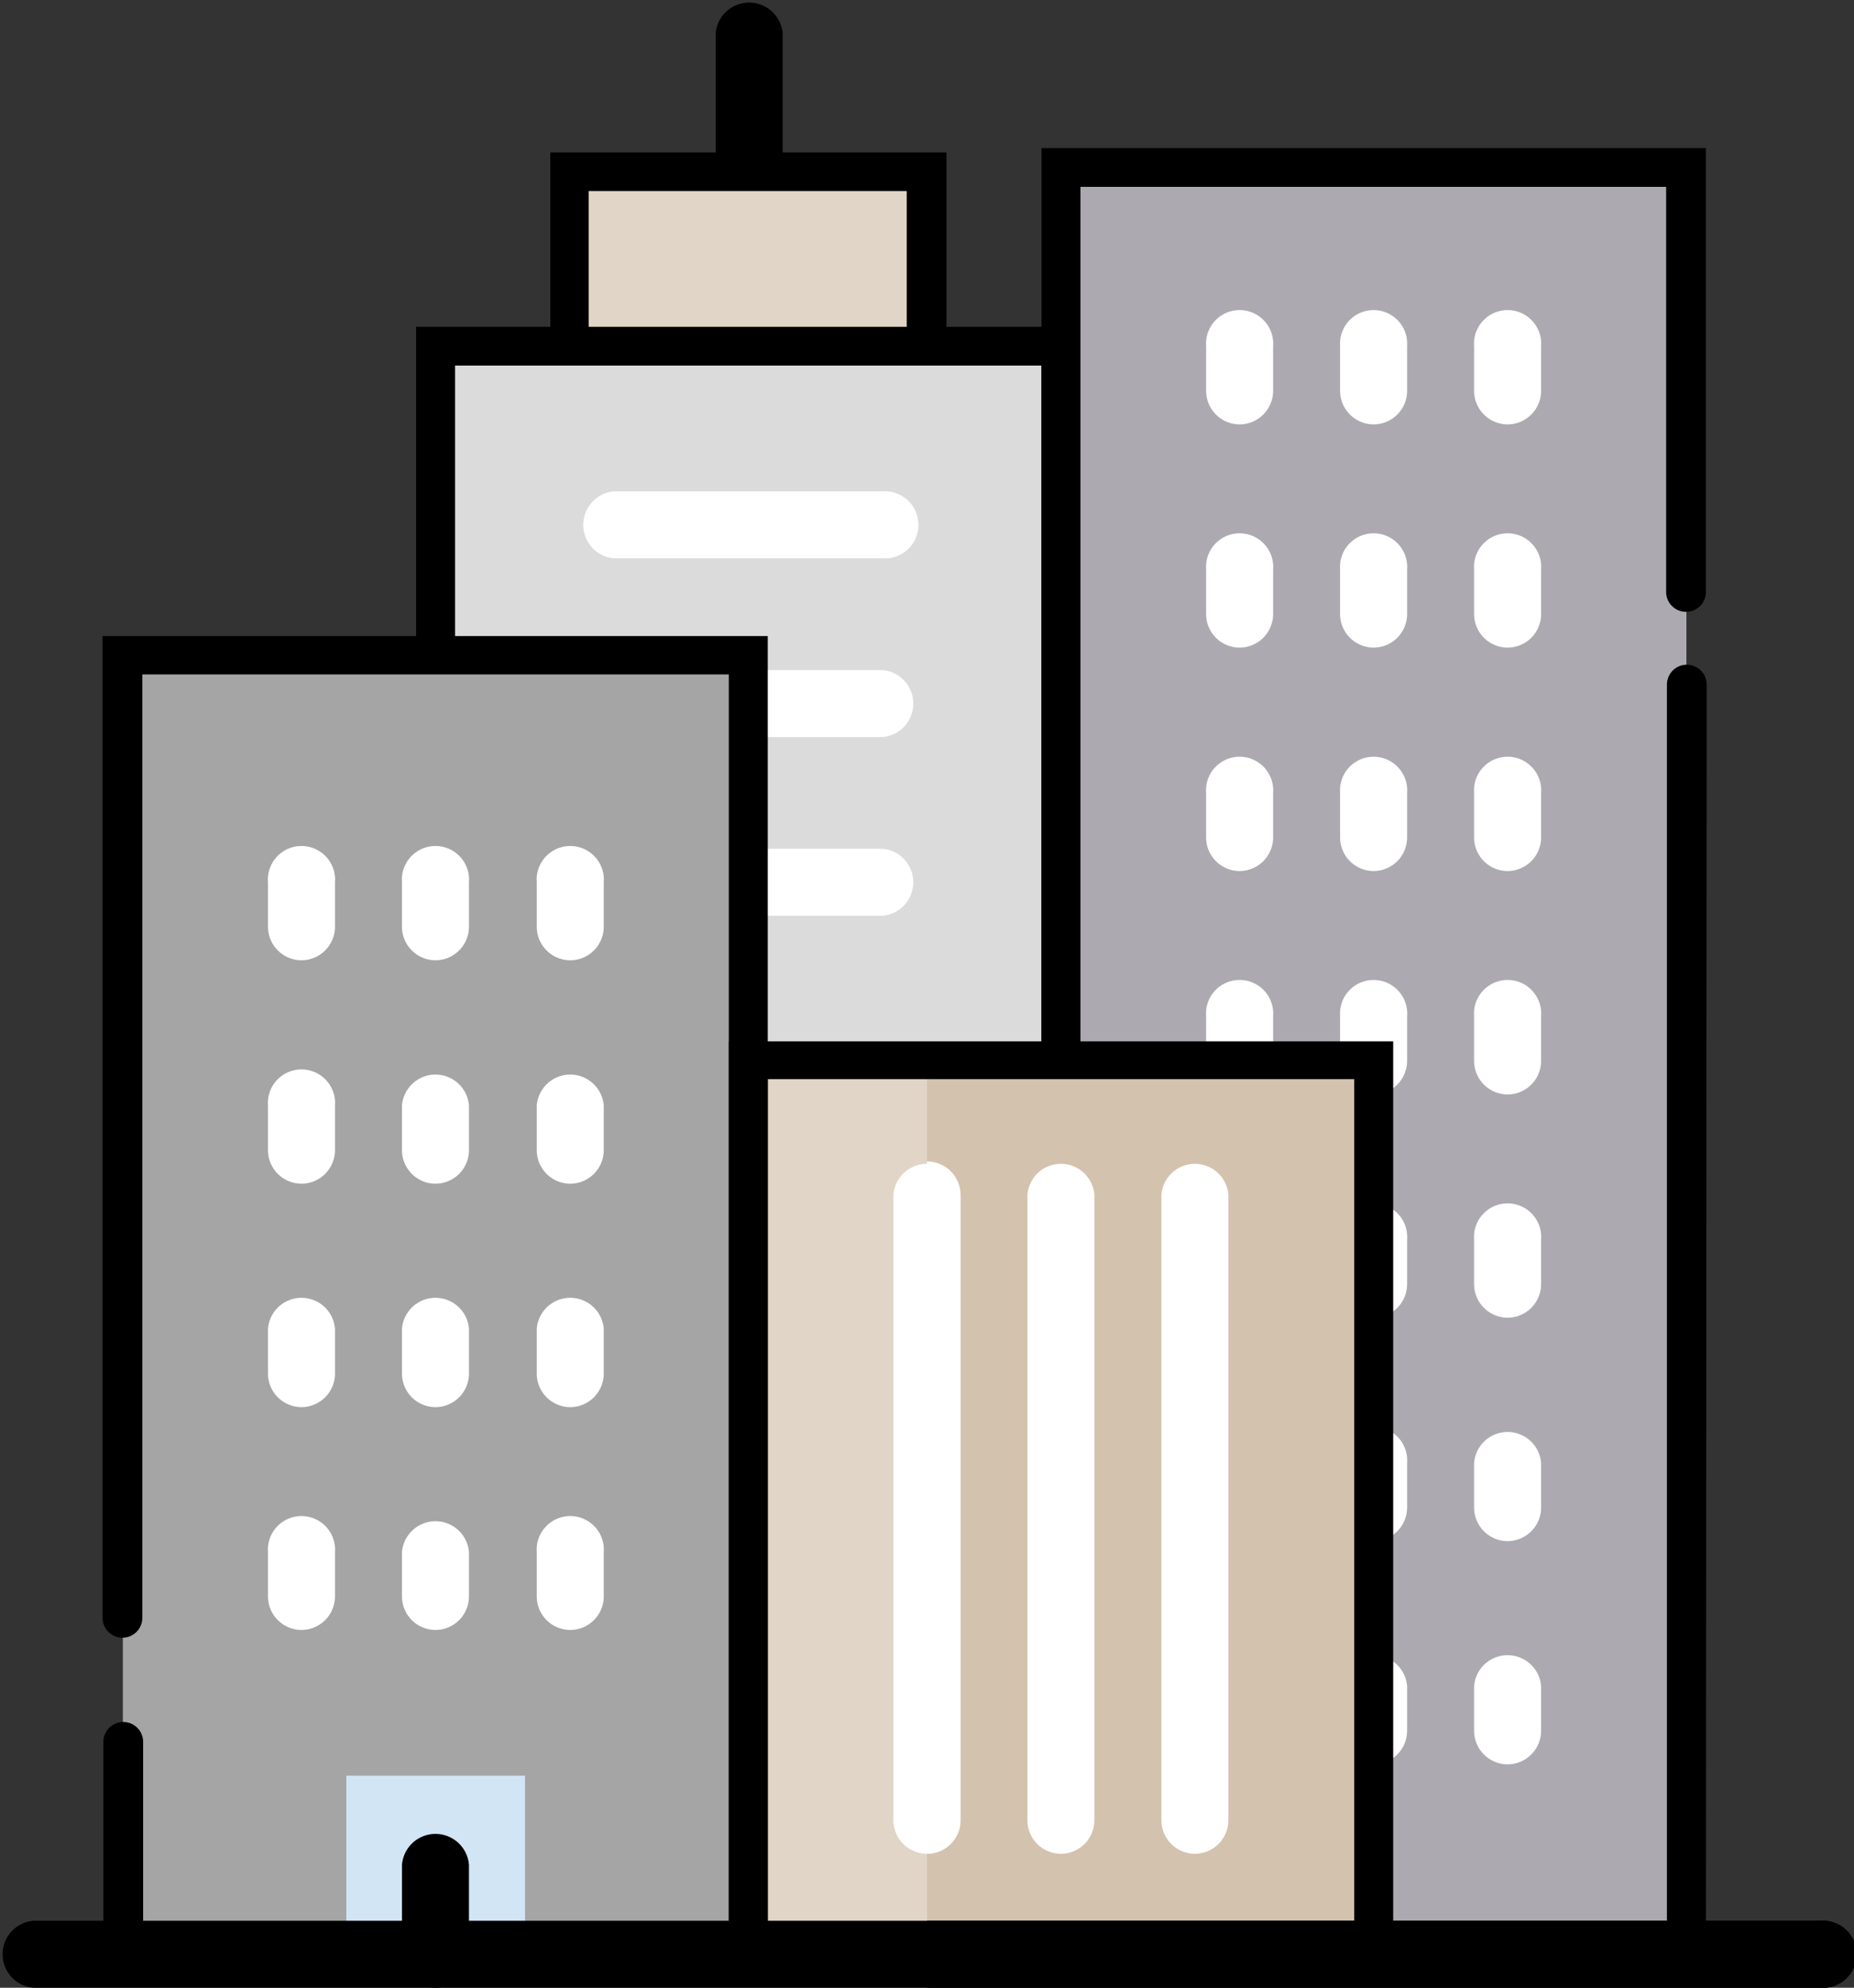
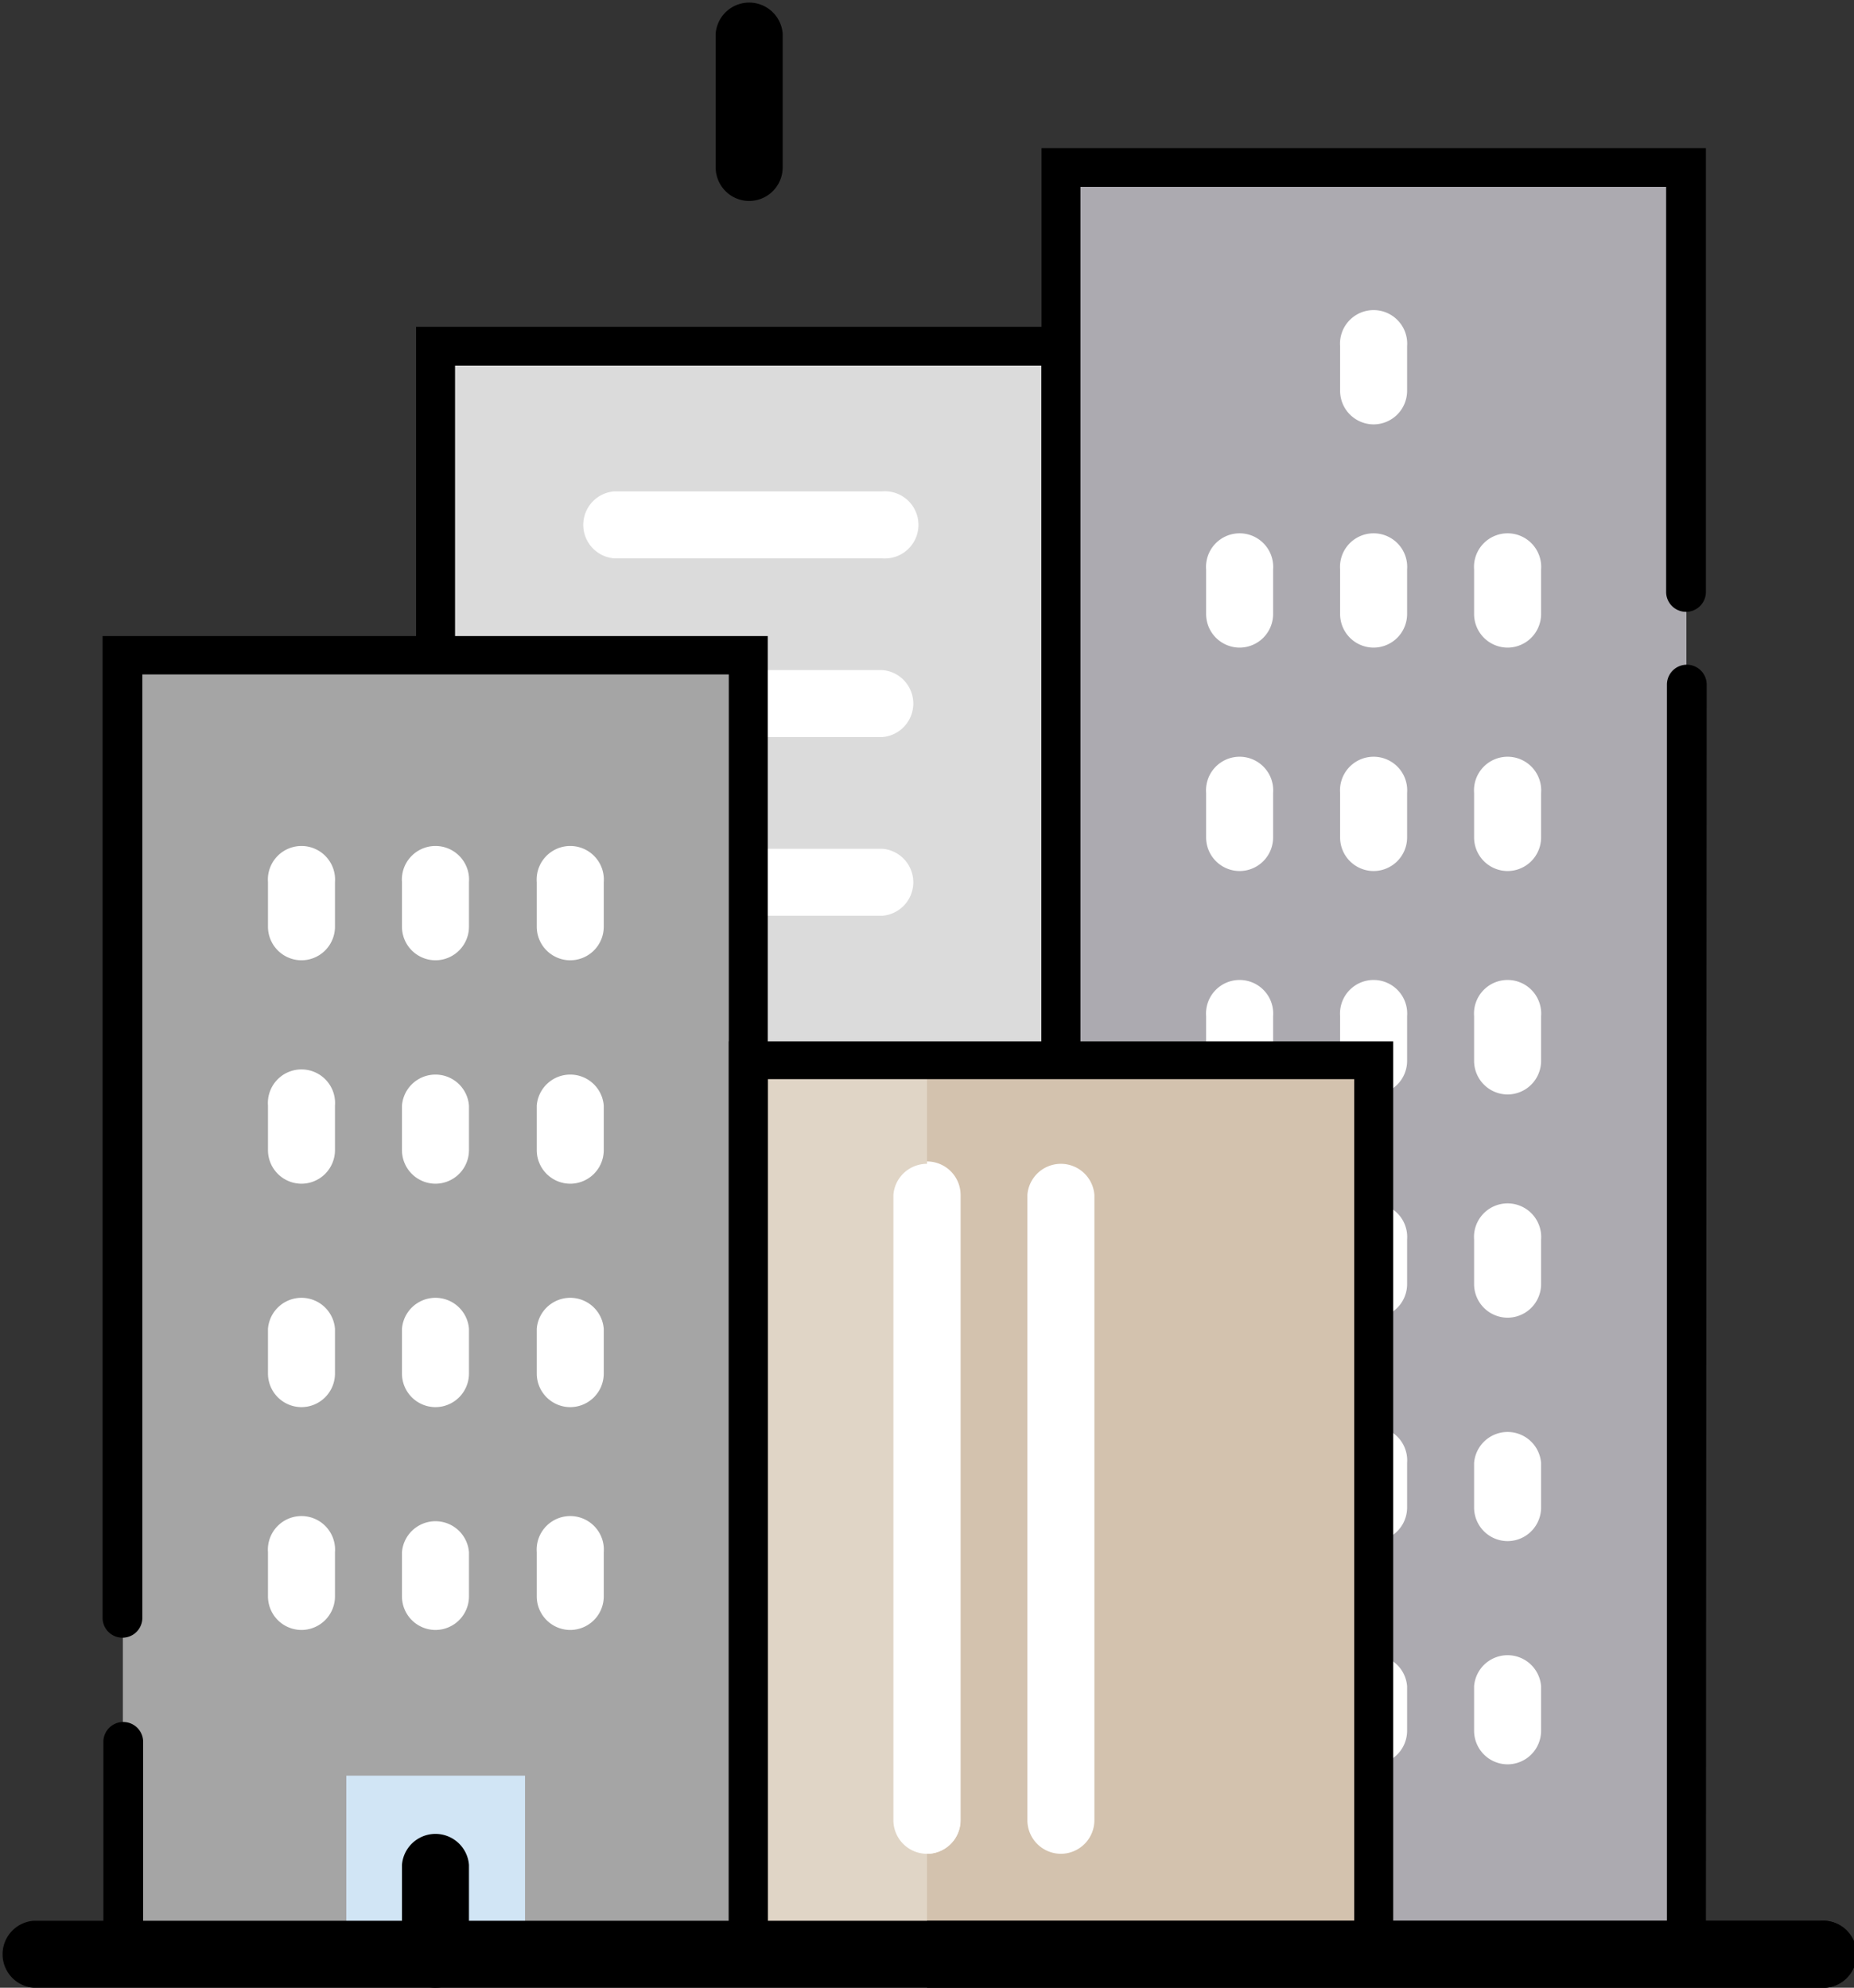
<svg xmlns="http://www.w3.org/2000/svg" id="Layer_1" data-name="Layer 1" viewBox="0 0 93.26 100">
  <rect x="0" y="0" width="93.26" height="100" fill="#333333" stroke="none" />
  <defs>
    <style>.cls-1{fill:#e0d5c6;}.cls-2{fill:#dbdbdb;}.cls-3{fill:#fff;}.cls-4{fill:#acaab0;}.cls-5{fill:#a5a5a5;}.cls-6{fill:#d3c2ae;}.cls-7{fill:#d1e5f5;}</style>
  </defs>
  <title>Real_Estate_Portal_Development</title>
  <path d="M37.64,10.11A1.69,1.69,0,0,1,36,8.43V1.69a1.69,1.69,0,0,1,3.37,0V8.43A1.69,1.69,0,0,1,37.64,10.11Z" />
  <rect class="cls-1" x="46.63" y="17.42" width="8.99" height="40.45" />
-   <rect class="cls-1" x="28.65" y="8.43" width="17.98" height="8.99" />
  <path d="M56.59,59.06H45.65V16.66H56.59Zm-9-2h7V18.61h-7Z" />
-   <path d="M47.61,18.61H27.68V7.67H47.61Zm-18-2h16v-7h-16Z" />
  <rect class="cls-2" x="21.91" y="17.42" width="31.46" height="40.45" />
  <path d="M54.35,58.84H20.93V16.44H54.35Zm-31.46-2H52.39V18.39H22.89Z" />
  <path class="cls-3" d="M44.38,28.09H30.9a1.69,1.69,0,0,1,0-3.37H44.38a1.69,1.69,0,1,1,0,3.37Z" />
  <path class="cls-3" d="M44.38,37.08H37.64a1.69,1.69,0,0,1,0-3.37h6.74a1.69,1.69,0,0,1,0,3.37Z" />
  <path class="cls-3" d="M44.38,46.07H37.64a1.69,1.69,0,0,1,0-3.37h6.74a1.69,1.69,0,0,1,0,3.37Z" />
  <rect class="cls-4" x="53.37" y="8.43" width="31.46" height="89.89" />
  <path d="M85.81,99.29H52.39V7.45H85.81V29.78a1,1,0,0,1-2,0V9.4H54.35V97.34H83.85V34.44a1,1,0,0,1,2,0Z" />
-   <path class="cls-3" d="M62.36,21.35a1.69,1.69,0,0,1-1.69-1.69V17.42a1.69,1.69,0,1,1,3.37,0v2.25A1.69,1.69,0,0,1,62.36,21.35Z" />
  <path class="cls-3" d="M69.1,21.35a1.69,1.69,0,0,1-1.69-1.69V17.42a1.69,1.69,0,1,1,3.37,0v2.25A1.69,1.69,0,0,1,69.1,21.35Z" />
-   <path class="cls-3" d="M75.84,21.35a1.69,1.69,0,0,1-1.69-1.69V17.42a1.69,1.69,0,1,1,3.37,0v2.25A1.69,1.69,0,0,1,75.84,21.35Z" />
  <path class="cls-3" d="M62.36,32.58a1.69,1.69,0,0,1-1.69-1.69V28.65a1.69,1.69,0,1,1,3.37,0V30.9A1.69,1.69,0,0,1,62.36,32.58Z" />
  <path class="cls-3" d="M69.1,32.58a1.69,1.69,0,0,1-1.69-1.69V28.65a1.69,1.69,0,1,1,3.37,0V30.9A1.69,1.69,0,0,1,69.1,32.58Z" />
  <path class="cls-3" d="M75.84,32.58a1.69,1.69,0,0,1-1.69-1.69V28.65a1.69,1.69,0,1,1,3.37,0V30.9A1.69,1.69,0,0,1,75.84,32.58Z" />
  <path class="cls-3" d="M62.36,43.82a1.69,1.69,0,0,1-1.69-1.69V39.89a1.69,1.69,0,1,1,3.37,0v2.25A1.69,1.69,0,0,1,62.36,43.82Z" />
  <path class="cls-3" d="M69.1,43.82a1.69,1.69,0,0,1-1.69-1.69V39.89a1.69,1.69,0,1,1,3.37,0v2.25A1.69,1.69,0,0,1,69.1,43.82Z" />
  <path class="cls-3" d="M75.84,43.82a1.69,1.69,0,0,1-1.69-1.69V39.89a1.69,1.69,0,1,1,3.37,0v2.25A1.69,1.69,0,0,1,75.84,43.82Z" />
  <path class="cls-3" d="M62.36,55.06a1.69,1.69,0,0,1-1.69-1.69V51.12a1.69,1.69,0,1,1,3.37,0v2.25A1.69,1.69,0,0,1,62.36,55.06Z" />
  <path class="cls-3" d="M69.1,55.06a1.69,1.69,0,0,1-1.69-1.69V51.12a1.69,1.69,0,1,1,3.37,0v2.25A1.69,1.69,0,0,1,69.1,55.06Z" />
  <path class="cls-3" d="M69.1,66.29a1.69,1.69,0,0,1-1.69-1.69V62.36a1.69,1.69,0,1,1,3.37,0v2.25A1.69,1.69,0,0,1,69.1,66.29Z" />
  <path class="cls-3" d="M69.1,77.53a1.69,1.69,0,0,1-1.69-1.69V73.6a1.69,1.69,0,1,1,3.37,0v2.25A1.69,1.69,0,0,1,69.1,77.53Z" />
  <path class="cls-3" d="M69.1,88.76a1.69,1.69,0,0,1-1.69-1.69V84.83a1.69,1.69,0,0,1,3.37,0v2.25A1.69,1.69,0,0,1,69.1,88.76Z" />
  <path class="cls-3" d="M75.84,55.06a1.69,1.69,0,0,1-1.69-1.69V51.12a1.69,1.69,0,1,1,3.37,0v2.25A1.69,1.69,0,0,1,75.84,55.06Z" />
  <path class="cls-3" d="M75.84,66.29a1.69,1.69,0,0,1-1.69-1.69V62.36a1.69,1.69,0,1,1,3.37,0v2.25A1.69,1.69,0,0,1,75.84,66.29Z" />
  <path class="cls-3" d="M75.84,77.53a1.69,1.69,0,0,1-1.69-1.69V73.6a1.69,1.69,0,0,1,3.37,0v2.25A1.69,1.69,0,0,1,75.84,77.53Z" />
  <path class="cls-3" d="M75.84,88.76a1.69,1.69,0,0,1-1.69-1.69V84.83a1.69,1.69,0,0,1,3.37,0v2.25A1.69,1.69,0,0,1,75.84,88.76Z" />
  <rect class="cls-5" x="6.18" y="33.15" width="31.46" height="65.17" />
  <path class="cls-3" d="M15.17,48.31a1.69,1.69,0,0,1-1.69-1.69V44.38a1.69,1.69,0,1,1,3.37,0v2.25A1.69,1.69,0,0,1,15.17,48.31Z" />
  <path class="cls-3" d="M21.91,48.31a1.69,1.69,0,0,1-1.69-1.69V44.38a1.69,1.69,0,1,1,3.37,0v2.25A1.69,1.69,0,0,1,21.91,48.31Z" />
  <path class="cls-3" d="M28.65,48.31A1.69,1.69,0,0,1,27,46.63V44.38a1.69,1.69,0,1,1,3.37,0v2.25A1.69,1.69,0,0,1,28.65,48.31Z" />
  <path class="cls-3" d="M15.17,59.55a1.69,1.69,0,0,1-1.69-1.69V55.62a1.69,1.69,0,1,1,3.37,0v2.25A1.69,1.69,0,0,1,15.17,59.55Z" />
  <path class="cls-3" d="M21.91,59.55a1.69,1.69,0,0,1-1.69-1.69V55.62a1.69,1.69,0,0,1,3.37,0v2.25A1.69,1.69,0,0,1,21.91,59.55Z" />
  <path class="cls-3" d="M28.65,59.55A1.69,1.69,0,0,1,27,57.87V55.62a1.69,1.69,0,0,1,3.37,0v2.25A1.69,1.69,0,0,1,28.65,59.55Z" />
  <path class="cls-3" d="M15.17,70.79a1.69,1.69,0,0,1-1.69-1.69V66.85a1.69,1.69,0,0,1,3.37,0V69.1A1.69,1.69,0,0,1,15.17,70.79Z" />
  <path class="cls-3" d="M21.91,70.79a1.69,1.69,0,0,1-1.69-1.69V66.85a1.69,1.69,0,0,1,3.37,0V69.1A1.69,1.69,0,0,1,21.91,70.79Z" />
  <path class="cls-3" d="M28.65,70.79A1.69,1.69,0,0,1,27,69.1V66.85a1.69,1.69,0,0,1,3.37,0V69.1A1.69,1.69,0,0,1,28.65,70.79Z" />
  <path class="cls-3" d="M15.17,82a1.69,1.69,0,0,1-1.69-1.69V78.09a1.69,1.69,0,1,1,3.37,0v2.25A1.69,1.69,0,0,1,15.17,82Z" />
  <path class="cls-3" d="M21.91,82a1.69,1.69,0,0,1-1.69-1.69V78.09a1.69,1.69,0,0,1,3.37,0v2.25A1.69,1.69,0,0,1,21.91,82Z" />
  <path class="cls-3" d="M28.65,82A1.69,1.69,0,0,1,27,80.34V78.09a1.69,1.69,0,1,1,3.37,0v2.25A1.69,1.69,0,0,1,28.65,82Z" />
  <rect class="cls-1" x="37.64" y="53.37" width="31.46" height="44.94" />
  <rect class="cls-6" x="46.63" y="53.37" width="22.47" height="44.94" />
  <path class="cls-3" d="M46.63,93.26a1.69,1.69,0,0,1-1.69-1.69V60.11a1.69,1.69,0,0,1,3.37,0V91.57A1.69,1.69,0,0,1,46.63,93.26Z" />
  <path class="cls-3" d="M53.37,93.26a1.69,1.69,0,0,1-1.69-1.69V60.11a1.69,1.69,0,0,1,3.37,0V91.57A1.69,1.69,0,0,1,53.37,93.26Z" />
-   <path class="cls-3" d="M60.11,93.26a1.69,1.69,0,0,1-1.69-1.69V60.11a1.69,1.69,0,0,1,3.37,0V91.57A1.69,1.69,0,0,1,60.11,93.26Z" />
  <path class="cls-3" d="M46.63,58.43V93.26a1.69,1.69,0,0,0,1.69-1.69V60.11A1.69,1.69,0,0,0,46.63,58.43Z" />
  <rect class="cls-7" x="17.42" y="89.33" width="8.99" height="8.99" />
  <path d="M21.91,100a1.69,1.69,0,0,1-1.69-1.69V93.82a1.69,1.69,0,0,1,3.37,0v4.49A1.69,1.69,0,0,1,21.91,100Z" />
  <path d="M91.57,100H1.69a1.69,1.69,0,0,1,0-3.37H91.57a1.69,1.69,0,1,1,0,3.37Z" />
  <path d="M91.57,96.63H46.63V100H91.57a1.69,1.69,0,1,0,0-3.37Z" />
  <path d="M70.08,99.29H36.66V52.39H70.08Zm-31.46-2H68.12v-43H38.62Z" />
  <path d="M38.62,99.1H5.2V87.63a1,1,0,0,1,2,0v9.51H36.66V33.93H7.16V81.39a1,1,0,0,1-2,0V32H38.62Z" />
</svg>